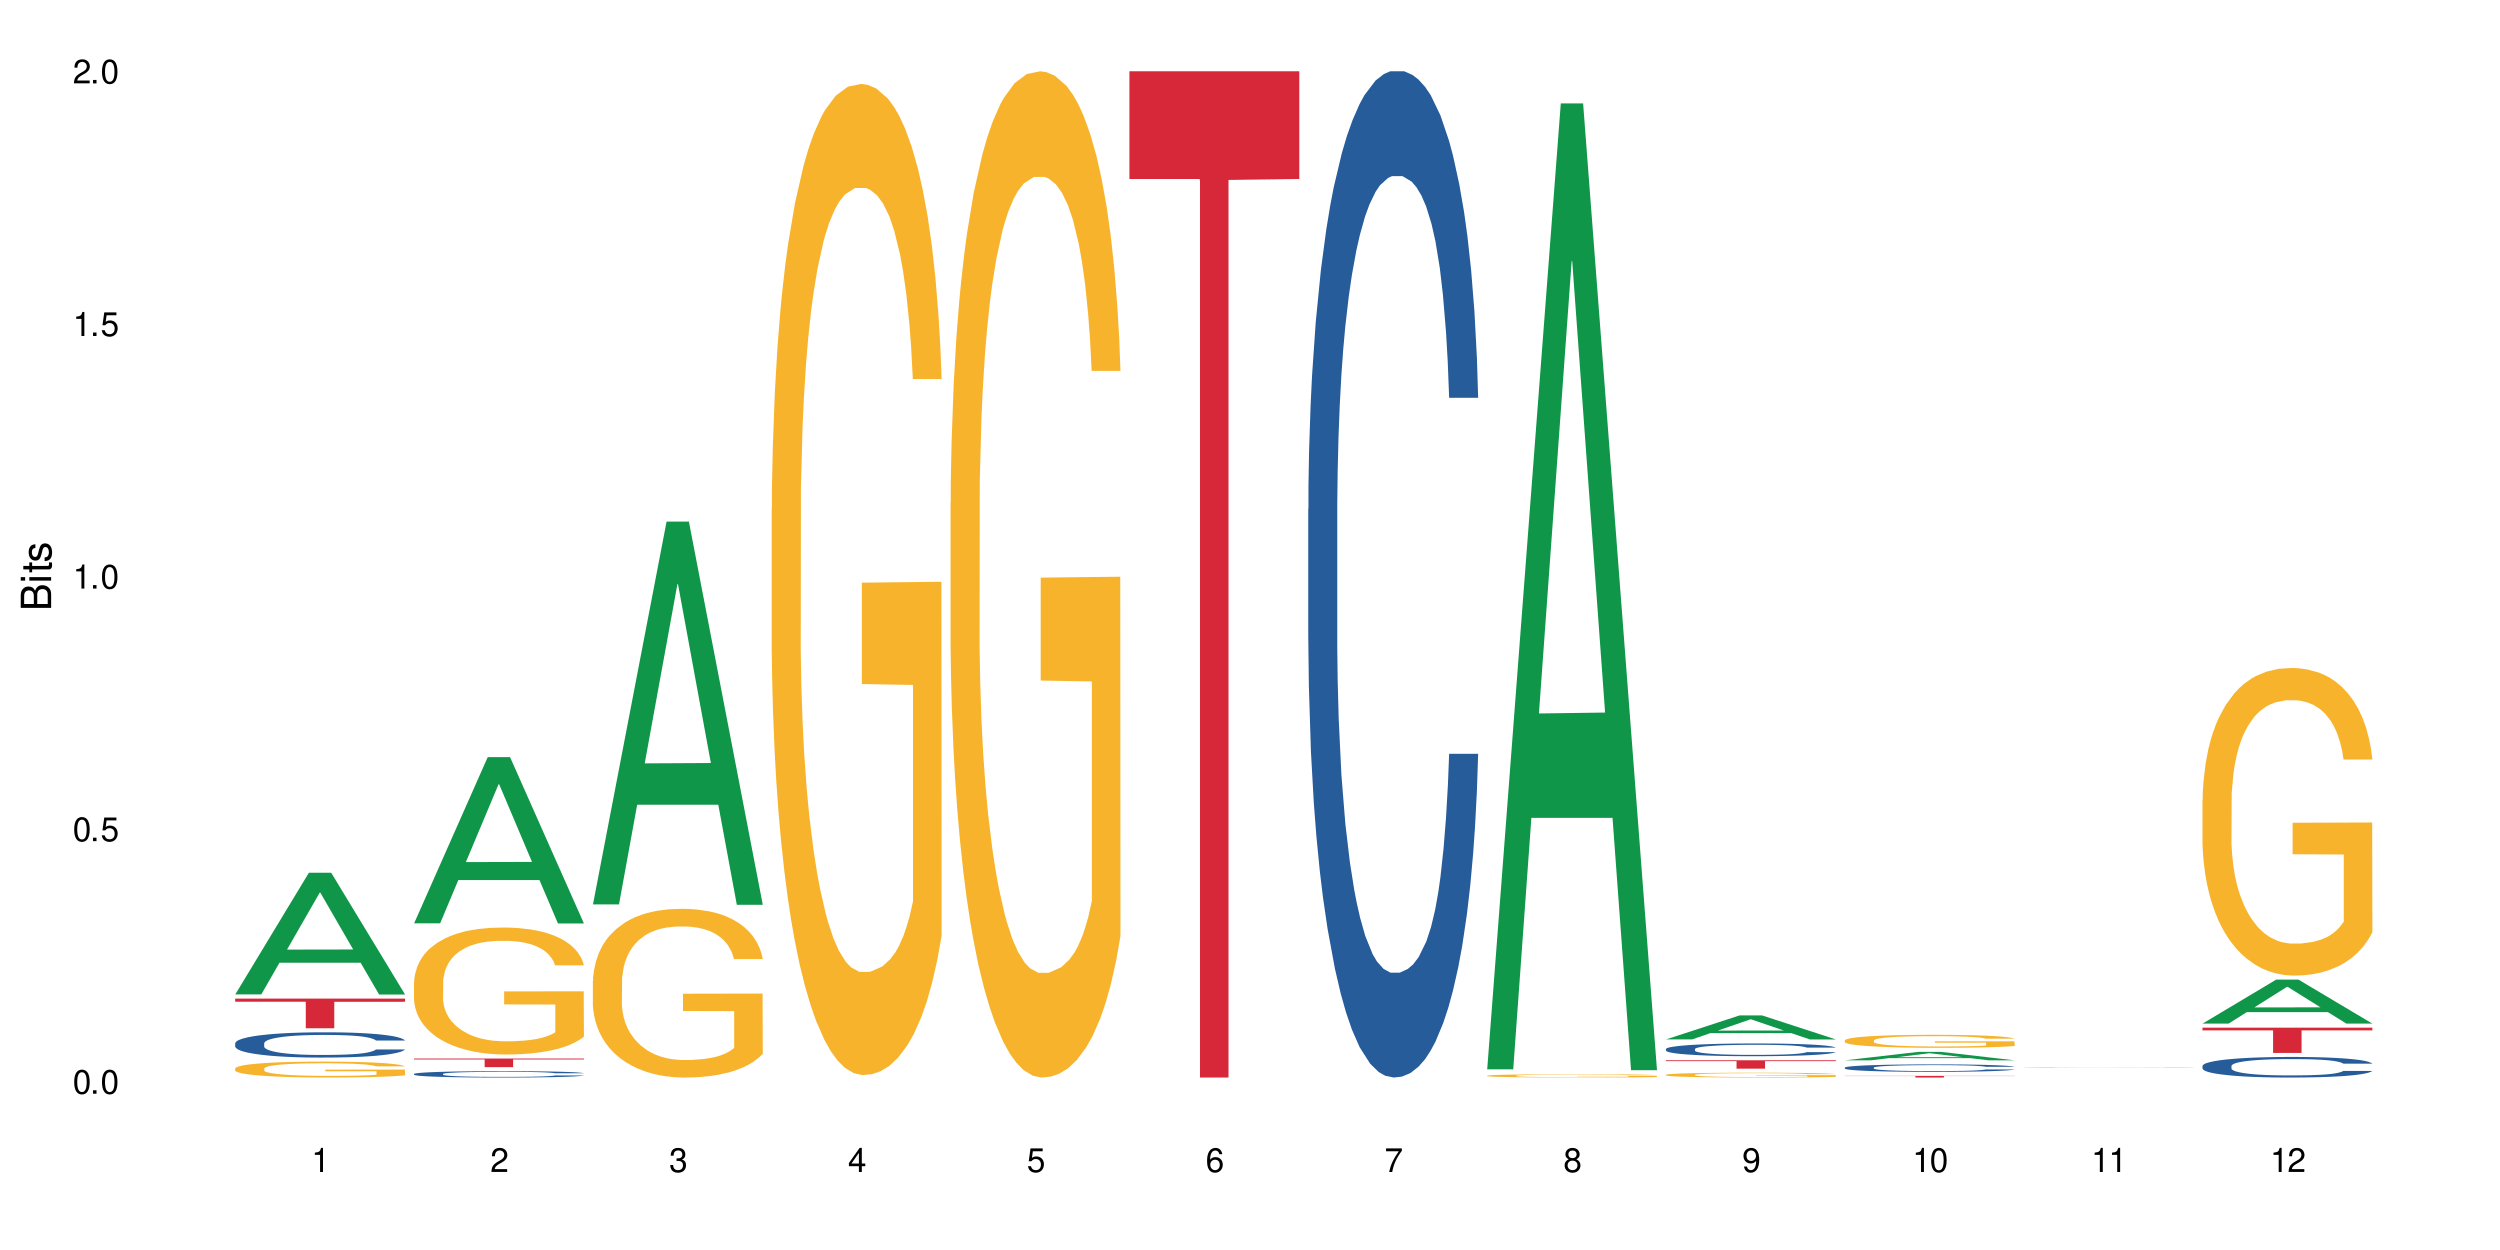
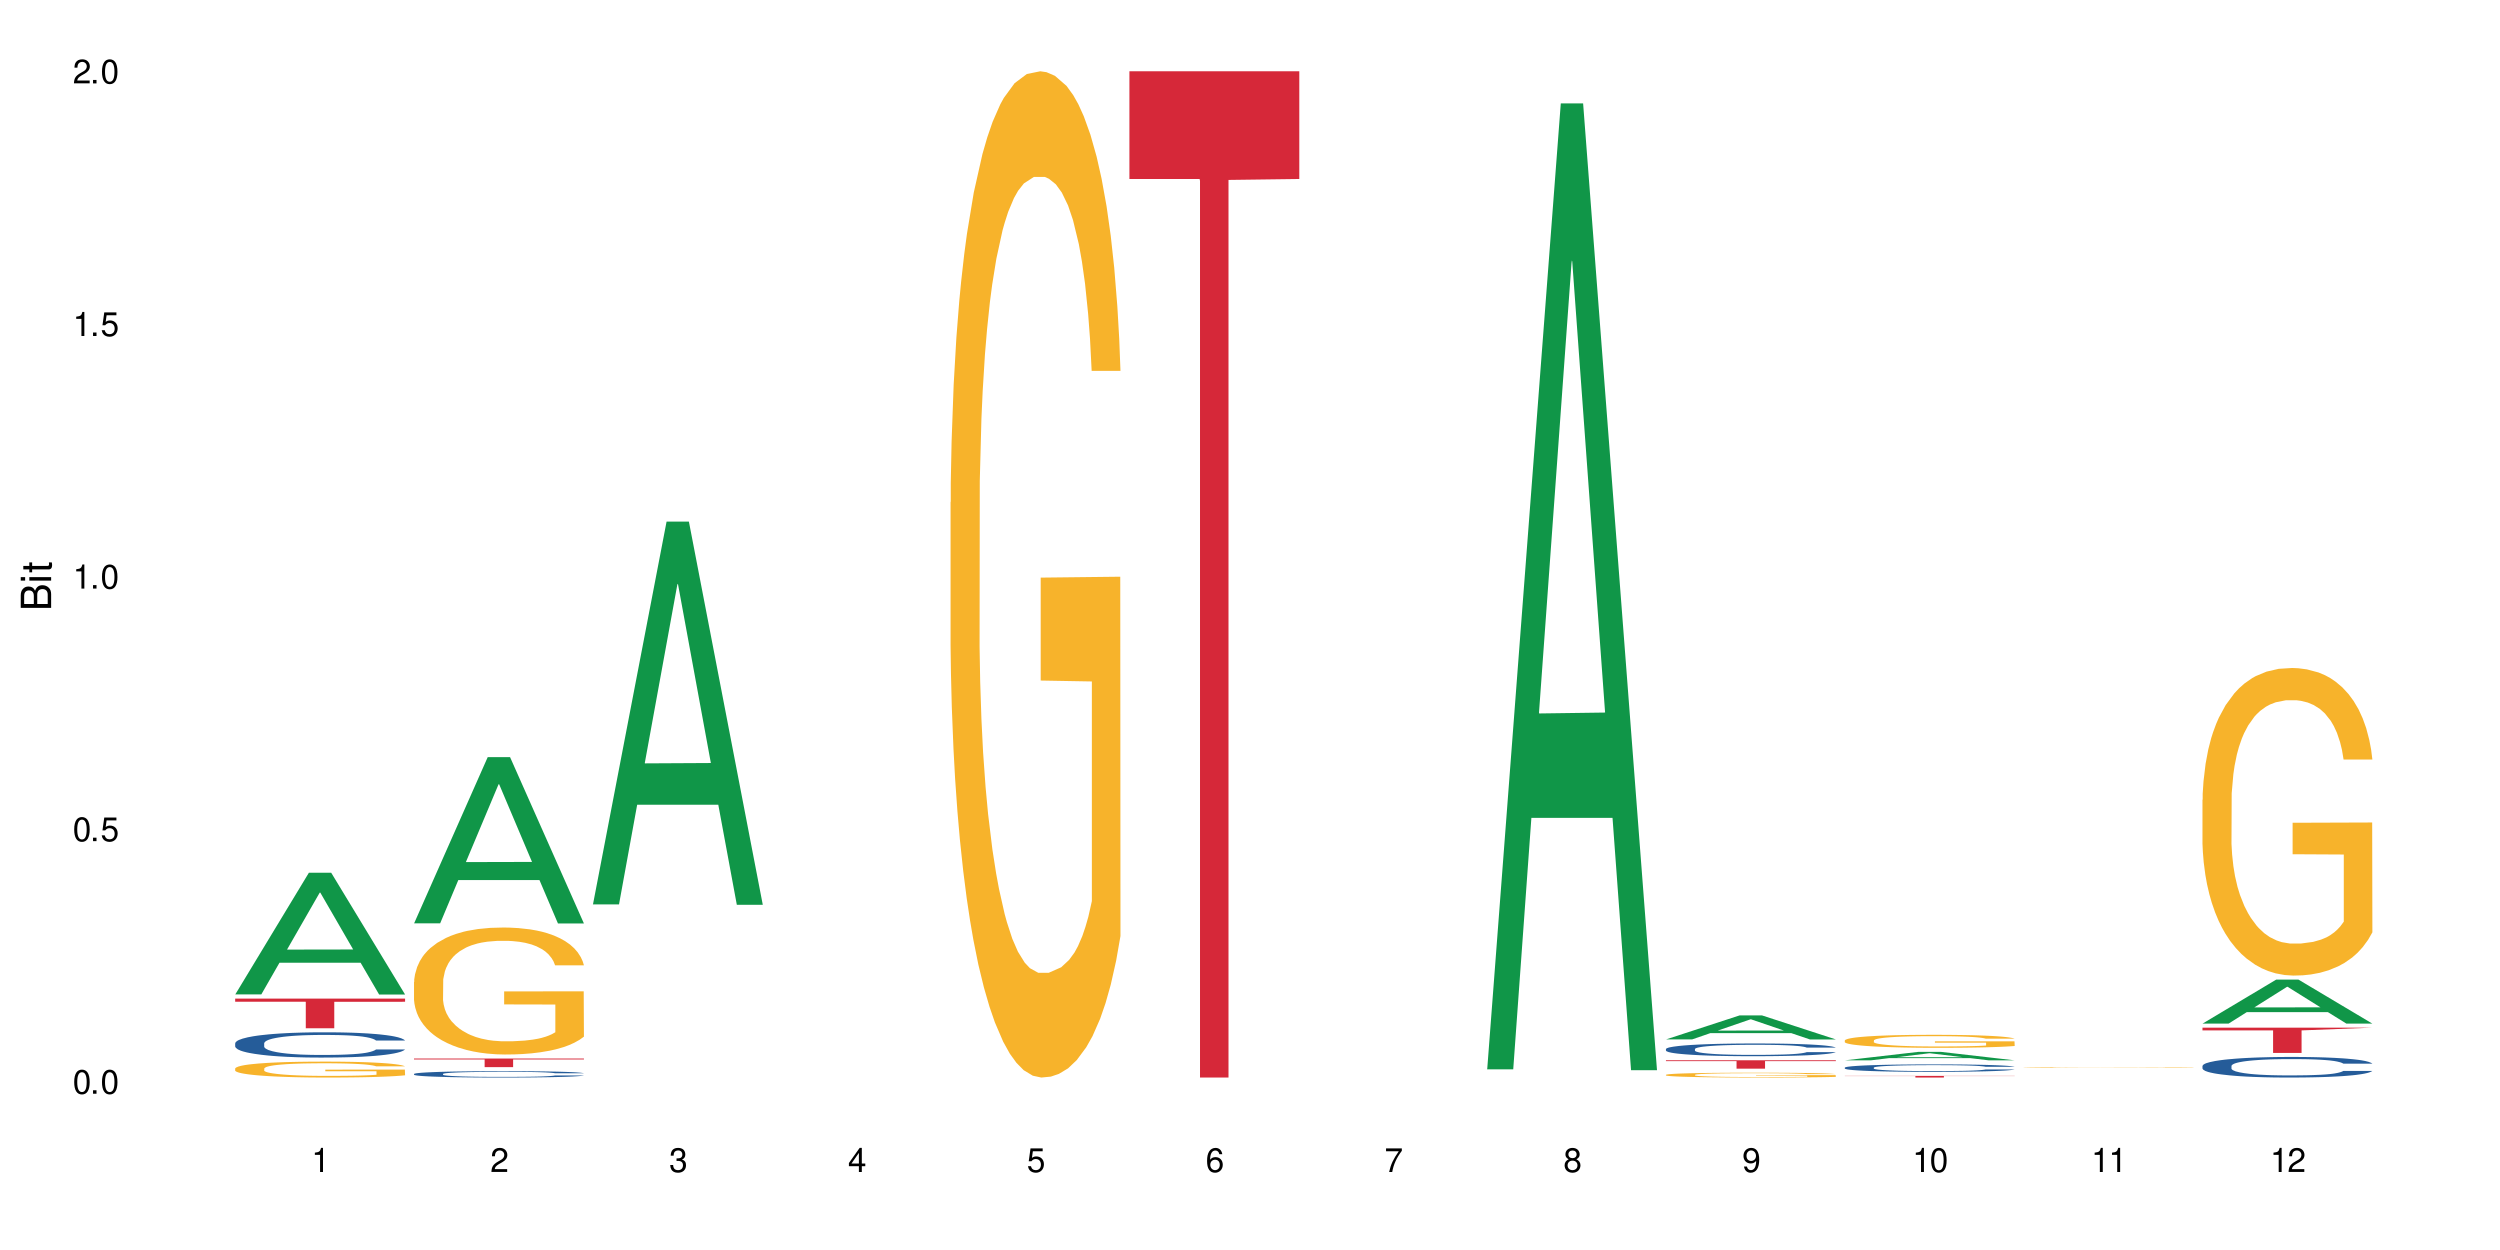
<svg xmlns="http://www.w3.org/2000/svg" xmlns:xlink="http://www.w3.org/1999/xlink" width="720" height="360" viewBox="0 0 720 360">
  <defs>
    <g>
      <g id="glyph-0-0">
</g>
      <g id="glyph-0-1">
        <path d="M 2.641 -6.938 C 2 -6.938 1.422 -6.656 1.078 -6.172 C 0.641 -5.562 0.406 -4.641 0.406 -3.359 C 0.406 -1.016 1.188 0.219 2.641 0.219 C 4.078 0.219 4.859 -1.016 4.859 -3.297 C 4.859 -4.641 4.656 -5.547 4.203 -6.172 C 3.844 -6.656 3.281 -6.938 2.641 -6.938 Z M 2.641 -6.188 C 3.547 -6.188 4 -5.25 4 -3.375 C 4 -1.406 3.562 -0.484 2.625 -0.484 C 1.734 -0.484 1.281 -1.438 1.281 -3.344 C 1.281 -5.25 1.734 -6.188 2.641 -6.188 Z M 2.641 -6.188 " />
      </g>
      <g id="glyph-0-2">
        <path d="M 1.828 -1 L 0.828 -1 L 0.828 0 L 1.828 0 Z M 1.828 -1 " />
      </g>
      <g id="glyph-0-3">
        <path d="M 4.562 -6.797 L 1.062 -6.797 L 0.547 -3.094 L 1.328 -3.094 C 1.719 -3.562 2.047 -3.734 2.578 -3.734 C 3.484 -3.734 4.062 -3.109 4.062 -2.094 C 4.062 -1.125 3.484 -0.531 2.578 -0.531 C 1.828 -0.531 1.375 -0.906 1.188 -1.672 L 0.328 -1.672 C 0.453 -1.109 0.547 -0.844 0.75 -0.594 C 1.125 -0.078 1.828 0.219 2.594 0.219 C 3.969 0.219 4.922 -0.781 4.922 -2.219 C 4.922 -3.562 4.031 -4.484 2.719 -4.484 C 2.25 -4.484 1.859 -4.359 1.469 -4.062 L 1.734 -5.969 L 4.562 -5.969 Z M 4.562 -6.797 " />
      </g>
      <g id="glyph-0-4">
        <path d="M 2.484 -4.938 L 2.484 0 L 3.328 0 L 3.328 -6.938 L 2.766 -6.938 C 2.469 -5.875 2.281 -5.734 0.984 -5.562 L 0.984 -4.938 Z M 2.484 -4.938 " />
      </g>
      <g id="glyph-0-5">
        <path d="M 4.859 -0.828 L 1.281 -0.828 C 1.359 -1.406 1.672 -1.781 2.5 -2.281 L 3.469 -2.828 C 4.406 -3.344 4.906 -4.062 4.906 -4.906 C 4.906 -5.484 4.672 -6.031 4.266 -6.406 C 3.859 -6.766 3.375 -6.938 2.719 -6.938 C 1.859 -6.938 1.219 -6.625 0.844 -6.031 C 0.609 -5.672 0.5 -5.234 0.484 -4.531 L 1.328 -4.531 C 1.359 -5.016 1.406 -5.281 1.531 -5.516 C 1.75 -5.938 2.188 -6.203 2.703 -6.203 C 3.469 -6.203 4.031 -5.641 4.031 -4.891 C 4.031 -4.344 3.719 -3.859 3.125 -3.516 L 2.234 -3 C 0.812 -2.172 0.406 -1.531 0.328 -0.016 L 4.859 -0.016 Z M 4.859 -0.828 " />
      </g>
      <g id="glyph-0-6">
        <path d="M 2.125 -3.188 L 2.578 -3.188 C 3.5 -3.188 3.984 -2.766 3.984 -1.922 C 3.984 -1.062 3.469 -0.531 2.594 -0.531 C 1.656 -0.531 1.203 -1 1.156 -2.016 L 0.312 -2.016 C 0.344 -1.453 0.438 -1.094 0.609 -0.781 C 0.953 -0.109 1.625 0.219 2.547 0.219 C 3.953 0.219 4.859 -0.625 4.859 -1.938 C 4.859 -2.828 4.516 -3.297 3.703 -3.594 C 4.344 -3.844 4.656 -4.328 4.656 -5.031 C 4.656 -6.219 3.875 -6.938 2.578 -6.938 C 1.203 -6.938 0.484 -6.172 0.453 -4.703 L 1.297 -4.703 C 1.312 -5.125 1.344 -5.359 1.453 -5.578 C 1.641 -5.969 2.062 -6.203 2.594 -6.203 C 3.344 -6.203 3.797 -5.75 3.797 -5 C 3.797 -4.516 3.609 -4.219 3.25 -4.047 C 3.016 -3.953 2.703 -3.922 2.125 -3.906 Z M 2.125 -3.188 " />
      </g>
      <g id="glyph-0-7">
        <path d="M 3.141 -1.672 L 3.141 0 L 3.984 0 L 3.984 -1.672 L 4.984 -1.672 L 4.984 -2.438 L 3.984 -2.438 L 3.984 -6.938 L 3.359 -6.938 L 0.266 -2.578 L 0.266 -1.672 Z M 3.141 -2.438 L 1 -2.438 L 3.141 -5.5 Z M 3.141 -2.438 " />
      </g>
      <g id="glyph-0-8">
        <path d="M 4.781 -5.125 C 4.609 -6.266 3.891 -6.938 2.844 -6.938 C 2.094 -6.938 1.422 -6.578 1.031 -5.953 C 0.594 -5.266 0.406 -4.422 0.406 -3.172 C 0.406 -2 0.578 -1.25 0.984 -0.641 C 1.359 -0.078 1.953 0.219 2.703 0.219 C 3.984 0.219 4.922 -0.75 4.922 -2.094 C 4.922 -3.375 4.062 -4.281 2.844 -4.281 C 2.172 -4.281 1.641 -4.031 1.281 -3.516 C 1.281 -5.234 1.828 -6.188 2.797 -6.188 C 3.391 -6.188 3.797 -5.797 3.938 -5.125 Z M 2.734 -3.531 C 3.547 -3.531 4.062 -2.953 4.062 -2.031 C 4.062 -1.156 3.484 -0.531 2.703 -0.531 C 1.922 -0.531 1.328 -1.188 1.328 -2.078 C 1.328 -2.938 1.906 -3.531 2.734 -3.531 Z M 2.734 -3.531 " />
      </g>
      <g id="glyph-0-9">
        <path d="M 4.984 -6.797 L 0.438 -6.797 L 0.438 -5.969 L 4.109 -5.969 C 2.5 -3.656 1.828 -2.234 1.328 0 L 2.219 0 C 2.594 -2.172 3.453 -4.047 4.984 -6.094 Z M 4.984 -6.797 " />
      </g>
      <g id="glyph-0-10">
        <path d="M 3.75 -3.656 C 4.469 -4.094 4.688 -4.438 4.688 -5.078 C 4.688 -6.172 3.844 -6.938 2.641 -6.938 C 1.438 -6.938 0.594 -6.172 0.594 -5.094 C 0.594 -4.438 0.812 -4.094 1.516 -3.656 C 0.734 -3.266 0.359 -2.703 0.359 -1.922 C 0.359 -0.656 1.281 0.219 2.641 0.219 C 3.984 0.219 4.922 -0.656 4.922 -1.922 C 4.922 -2.703 4.531 -3.266 3.75 -3.656 Z M 2.641 -6.188 C 3.359 -6.188 3.812 -5.75 3.812 -5.062 C 3.812 -4.406 3.344 -3.984 2.641 -3.984 C 1.922 -3.984 1.453 -4.406 1.453 -5.078 C 1.453 -5.75 1.922 -6.188 2.641 -6.188 Z M 2.641 -3.266 C 3.484 -3.266 4.062 -2.719 4.062 -1.906 C 4.062 -1.078 3.484 -0.531 2.625 -0.531 C 1.797 -0.531 1.219 -1.094 1.219 -1.906 C 1.219 -2.719 1.781 -3.266 2.641 -3.266 Z M 2.641 -3.266 " />
      </g>
      <g id="glyph-0-11">
        <path d="M 0.516 -1.578 C 0.672 -0.453 1.406 0.219 2.438 0.219 C 3.188 0.219 3.859 -0.141 4.266 -0.766 C 4.688 -1.453 4.891 -2.297 4.891 -3.547 C 4.891 -4.719 4.703 -5.453 4.312 -6.078 C 3.938 -6.641 3.344 -6.938 2.594 -6.938 C 1.297 -6.938 0.359 -5.969 0.359 -4.625 C 0.359 -3.344 1.234 -2.453 2.453 -2.453 C 3.094 -2.453 3.578 -2.672 4.016 -3.203 C 4 -1.484 3.469 -0.531 2.5 -0.531 C 1.906 -0.531 1.484 -0.906 1.359 -1.578 Z M 2.578 -6.203 C 3.375 -6.203 3.969 -5.531 3.969 -4.641 C 3.969 -3.797 3.391 -3.188 2.547 -3.188 C 1.734 -3.188 1.234 -3.766 1.234 -4.688 C 1.234 -5.562 1.797 -6.203 2.578 -6.203 Z M 2.578 -6.203 " />
      </g>
      <g id="glyph-1-0">
</g>
      <g id="glyph-1-1">
        <path d="M 0 -0.953 L 0 -4.891 C 0 -5.719 -0.234 -6.344 -0.734 -6.797 C -1.188 -7.234 -1.812 -7.469 -2.5 -7.469 C -3.547 -7.469 -4.188 -7 -4.625 -5.875 C -4.984 -6.688 -5.625 -7.094 -6.531 -7.094 C -7.172 -7.094 -7.734 -6.859 -8.141 -6.391 C -8.562 -5.922 -8.75 -5.344 -8.75 -4.5 L -8.75 -0.953 Z M -4.984 -2.062 L -7.766 -2.062 L -7.766 -4.219 C -7.766 -4.844 -7.688 -5.203 -7.453 -5.5 C -7.219 -5.812 -6.859 -5.969 -6.375 -5.969 C -5.891 -5.969 -5.531 -5.812 -5.297 -5.5 C -5.062 -5.203 -4.984 -4.844 -4.984 -4.219 Z M -0.984 -2.062 L -4 -2.062 L -4 -4.781 C -4 -5.766 -3.438 -6.359 -2.484 -6.359 C -1.547 -6.359 -0.984 -5.766 -0.984 -4.781 Z M -0.984 -2.062 " />
      </g>
      <g id="glyph-1-2">
        <path d="M -6.281 -1.797 L -6.281 -0.797 L 0 -0.797 L 0 -1.797 Z M -8.75 -1.797 L -8.75 -0.797 L -7.484 -0.797 L -7.484 -1.797 Z M -8.75 -1.797 " />
      </g>
      <g id="glyph-1-3">
        <path d="M -6.281 -3.047 L -6.281 -2.016 L -8.016 -2.016 L -8.016 -1.016 L -6.281 -1.016 L -6.281 -0.172 L -5.469 -0.172 L -5.469 -1.016 L -0.719 -1.016 C -0.078 -1.016 0.281 -1.453 0.281 -2.234 C 0.281 -2.5 0.25 -2.719 0.188 -3.047 L -0.641 -3.047 C -0.609 -2.906 -0.594 -2.766 -0.594 -2.562 C -0.594 -2.141 -0.719 -2.016 -1.156 -2.016 L -5.469 -2.016 L -5.469 -3.047 Z M -6.281 -3.047 " />
      </g>
      <g id="glyph-1-4">
-         <path d="M -4.531 -5.25 C -5.766 -5.25 -6.469 -4.422 -6.469 -2.969 C -6.469 -1.516 -5.719 -0.562 -4.547 -0.562 C -3.562 -0.562 -3.094 -1.062 -2.734 -2.562 L -2.516 -3.484 C -2.344 -4.188 -2.094 -4.469 -1.641 -4.469 C -1.047 -4.469 -0.641 -3.875 -0.641 -3 C -0.641 -2.453 -0.797 -2 -1.062 -1.75 C -1.25 -1.594 -1.422 -1.531 -1.875 -1.469 L -1.875 -0.406 C -0.422 -0.453 0.281 -1.266 0.281 -2.922 C 0.281 -4.5 -0.5 -5.516 -1.719 -5.516 C -2.656 -5.516 -3.172 -4.984 -3.469 -3.734 L -3.703 -2.766 C -3.891 -1.953 -4.156 -1.609 -4.594 -1.609 C -5.188 -1.609 -5.547 -2.125 -5.547 -2.938 C -5.547 -3.75 -5.203 -4.172 -4.531 -4.203 Z M -4.531 -5.25 " />
-       </g>
+         </g>
    </g>
  </defs>
  <rect x="-72" y="-36" width="864" height="432" fill="rgb(100%, 100%, 100%)" fill-opacity="1" />
  <path fill-rule="nonzero" fill="rgb(6.275%, 58.824%, 28.235%)" fill-opacity="1" d="M 67.73 286.395 L 67.785 286.359 L 88.957 251.352 L 95.387 251.352 L 116.664 286.426 L 109.188 286.426 L 103.855 277.27 L 80.488 277.27 L 75.258 286.395 L 67.73 286.395 L 82.734 273.484 L 101.711 273.449 L 92.25 257.082 L 92.145 257.047 L 92.039 257.148 L 82.684 273.449 L 82.734 273.484 Z M 67.73 286.395 " />
  <path fill-rule="nonzero" fill="rgb(14.51%, 36.078%, 60%)" fill-opacity="1" d="M 67.73 300.473 L 67.789 300.465 L 67.789 300.305 L 67.969 300.055 L 68.387 299.734 L 68.805 299.516 L 69.879 299.121 L 71.371 298.742 L 72.922 298.449 L 74.055 298.277 L 75.07 298.145 L 77.398 297.898 L 78.891 297.773 L 80.5 297.66 L 82.469 297.547 L 83.902 297.48 L 87.125 297.375 L 89.512 297.328 L 91.363 297.305 L 95.359 297.305 L 97.746 297.332 L 99.477 297.367 L 101.387 297.418 L 102.996 297.48 L 105.801 297.625 L 108.309 297.812 L 109.441 297.918 L 111.234 298.125 L 112.605 298.324 L 113.559 298.496 L 114.633 298.742 L 115.59 299.043 L 116.305 299.383 L 116.664 299.668 L 108.309 299.668 L 107.891 299.402 L 107.414 299.195 L 106.52 298.922 L 105.625 298.73 L 104.371 298.535 L 103.238 298.41 L 101.684 298.285 L 100.312 298.203 L 98.879 298.145 L 97.508 298.105 L 94.883 298.066 L 91.84 298.066 L 90.707 298.078 L 88.379 298.133 L 87.125 298.176 L 85.336 298.27 L 84.082 298.355 L 82.59 298.492 L 81.574 298.602 L 80.32 298.777 L 79.426 298.93 L 78.414 299.148 L 77.816 299.316 L 77.277 299.5 L 76.801 299.719 L 76.441 299.953 L 76.203 300.199 L 76.086 300.438 L 76.086 301.469 L 76.203 301.707 L 76.504 301.988 L 77.277 302.395 L 78.414 302.746 L 79.727 303.027 L 80.977 303.227 L 81.695 303.316 L 82.648 303.426 L 84.141 303.559 L 86.289 303.691 L 87.543 303.742 L 89.453 303.797 L 91.422 303.824 L 94.047 303.824 L 96.375 303.797 L 97.926 303.766 L 99.535 303.711 L 101.746 303.598 L 103.117 303.492 L 104.312 303.363 L 105.207 303.238 L 105.801 303.133 L 106.699 302.926 L 107.414 302.699 L 107.949 302.469 L 108.309 302.242 L 116.664 302.242 L 116.305 302.508 L 115.77 302.766 L 115.23 302.961 L 114.395 303.191 L 113.441 303.398 L 112.066 303.629 L 110.934 303.785 L 109.441 303.949 L 108.07 304.078 L 106.578 304.188 L 104.371 304.324 L 102.938 304.391 L 101.387 304.449 L 99.535 304.5 L 97.211 304.547 L 94.703 304.574 L 92.375 304.582 L 89.871 304.57 L 88.02 304.543 L 85.574 304.48 L 82.531 304.363 L 80.32 304.234 L 78.59 304.109 L 77.102 303.977 L 75.43 303.797 L 73.281 303.504 L 71.969 303.277 L 71.074 303.094 L 70.059 302.832 L 69.344 302.602 L 68.508 302.227 L 67.91 301.754 L 67.73 301.391 Z M 67.73 300.473 " />
  <path fill-rule="nonzero" fill="rgb(96.863%, 70.196%, 16.863%)" fill-opacity="1" d="M 67.73 307.711 L 67.789 307.707 L 67.789 307.621 L 68.031 307.434 L 68.625 307.176 L 69.402 306.961 L 70.238 306.793 L 70.773 306.703 L 71.668 306.578 L 72.445 306.488 L 74.414 306.297 L 76.922 306.121 L 78.293 306.047 L 79.844 305.977 L 82.051 305.895 L 83.066 305.867 L 86.172 305.801 L 89.691 305.758 L 93.57 305.746 L 95.359 305.75 L 97.805 305.766 L 101.148 305.812 L 103.059 305.855 L 104.551 305.895 L 106.102 305.949 L 108.012 306.035 L 109.801 306.137 L 111.234 306.234 L 112.664 306.363 L 113.859 306.496 L 114.871 306.641 L 115.77 306.816 L 116.305 306.965 L 116.664 307.109 L 108.367 307.109 L 107.891 306.965 L 107.355 306.852 L 106.461 306.715 L 105.562 306.613 L 104.668 306.531 L 102.996 306.426 L 101.566 306.355 L 99.777 306.297 L 98.047 306.262 L 96.074 306.234 L 94.883 306.227 L 91.719 306.227 L 88.855 306.258 L 87.184 306.289 L 85.992 306.324 L 84.32 306.387 L 83.305 306.438 L 82.707 306.469 L 80.918 306.602 L 79.727 306.719 L 79.07 306.797 L 78.234 306.922 L 77.637 307.035 L 76.98 307.203 L 76.621 307.328 L 76.145 307.613 L 76.086 308.367 L 76.266 308.527 L 76.621 308.699 L 77.102 308.848 L 77.816 309.008 L 78.531 309.129 L 79.785 309.293 L 80.859 309.402 L 81.695 309.473 L 83.305 309.586 L 83.961 309.625 L 85.512 309.699 L 87.125 309.758 L 89.094 309.809 L 90.586 309.832 L 92.973 309.855 L 96.016 309.855 L 99.598 309.828 L 101.863 309.797 L 103.414 309.762 L 104.43 309.734 L 105.684 309.688 L 106.578 309.645 L 107.414 309.598 L 108.43 309.527 L 108.43 308.527 L 93.688 308.523 L 93.688 308.055 L 116.602 308.051 L 116.664 309.688 L 115.41 309.801 L 113.859 309.91 L 112.367 309.992 L 110.816 310.062 L 108.605 310.145 L 106.816 310.195 L 104.07 310.254 L 101.566 310.289 L 98.941 310.316 L 96.613 310.328 L 93.867 310.332 L 91.422 310.324 L 88.797 310.301 L 86.707 310.266 L 84.797 310.223 L 82.887 310.168 L 80.5 310.082 L 78.949 310.012 L 77.34 309.922 L 75.727 309.816 L 74.297 309.703 L 73.34 309.617 L 72.387 309.516 L 71.371 309.391 L 70.418 309.246 L 69.699 309.117 L 69.043 308.973 L 68.566 308.832 L 68.09 308.645 L 67.852 308.492 L 67.73 308.363 Z M 67.73 307.711 " />
  <path fill-rule="nonzero" fill="rgb(83.922%, 15.686%, 22.353%)" fill-opacity="1" d="M 67.73 287.59 L 116.664 287.59 L 116.664 288.508 L 96.27 288.516 L 96.27 296.145 L 88.066 296.145 L 88.066 288.523 L 87.945 288.508 L 67.73 288.508 Z M 67.73 287.59 " />
  <path fill-rule="nonzero" fill="rgb(6.275%, 58.824%, 28.235%)" fill-opacity="1" d="M 119.238 265.918 L 119.289 265.871 L 140.465 218.047 L 146.895 218.047 L 168.172 265.965 L 160.695 265.965 L 155.363 253.453 L 131.996 253.453 L 126.766 265.918 L 119.238 265.918 L 134.242 248.281 L 153.219 248.234 L 143.758 225.875 L 143.652 225.828 L 143.547 225.965 L 134.191 248.234 L 134.242 248.281 Z M 119.238 265.918 " />
  <path fill-rule="nonzero" fill="rgb(14.51%, 36.078%, 60%)" fill-opacity="1" d="M 119.238 309.297 L 119.297 309.293 L 119.297 309.254 L 119.477 309.191 L 119.895 309.109 L 120.312 309.055 L 121.387 308.953 L 122.879 308.859 L 124.43 308.785 L 125.562 308.742 L 126.578 308.707 L 128.906 308.645 L 130.398 308.613 L 132.008 308.586 L 133.977 308.559 L 135.41 308.539 L 138.633 308.516 L 141.02 308.504 L 142.871 308.496 L 146.867 308.496 L 149.254 308.504 L 150.984 308.512 L 152.895 308.527 L 154.504 308.539 L 157.309 308.578 L 159.816 308.625 L 160.949 308.652 L 162.742 308.703 L 164.113 308.754 L 165.066 308.797 L 166.141 308.859 L 167.098 308.934 L 167.812 309.02 L 168.172 309.094 L 159.816 309.094 L 159.398 309.027 L 158.922 308.973 L 158.027 308.906 L 157.133 308.855 L 155.879 308.809 L 154.746 308.777 L 153.191 308.742 L 151.82 308.723 L 150.387 308.707 L 149.016 308.699 L 146.391 308.688 L 143.348 308.688 L 142.211 308.691 L 139.887 308.703 L 138.633 308.719 L 136.844 308.742 L 135.59 308.762 L 134.098 308.797 L 133.082 308.824 L 131.828 308.867 L 130.934 308.906 L 129.922 308.961 L 129.324 309.004 L 128.785 309.051 L 128.309 309.105 L 127.949 309.164 L 127.711 309.227 L 127.594 309.289 L 127.594 309.547 L 127.711 309.609 L 128.012 309.68 L 128.785 309.781 L 129.922 309.871 L 131.234 309.941 L 132.484 309.988 L 133.203 310.016 L 134.156 310.039 L 135.648 310.074 L 137.797 310.109 L 139.051 310.121 L 140.961 310.133 L 142.93 310.141 L 145.555 310.141 L 147.883 310.133 L 149.434 310.125 L 151.043 310.113 L 153.254 310.086 L 154.625 310.059 L 155.816 310.027 L 156.715 309.992 L 157.309 309.965 L 158.207 309.914 L 158.922 309.859 L 159.457 309.801 L 159.816 309.742 L 168.172 309.742 L 167.812 309.809 L 167.277 309.875 L 166.738 309.922 L 165.902 309.98 L 164.949 310.035 L 163.574 310.094 L 162.441 310.133 L 160.949 310.172 L 159.578 310.203 L 158.086 310.234 L 155.879 310.266 L 154.445 310.285 L 152.895 310.301 L 151.043 310.312 L 148.719 310.324 L 146.211 310.332 L 143.883 310.332 L 141.379 310.328 L 139.527 310.324 L 137.082 310.309 L 134.039 310.277 L 131.828 310.246 L 130.098 310.215 L 128.605 310.18 L 126.938 310.133 L 124.789 310.062 L 123.477 310.004 L 122.582 309.957 L 121.566 309.891 L 120.852 309.832 L 120.016 309.738 L 119.418 309.621 L 119.238 309.527 Z M 119.238 309.297 " />
  <path fill-rule="nonzero" fill="rgb(96.863%, 70.196%, 16.863%)" fill-opacity="1" d="M 119.238 282.789 L 119.297 282.758 L 119.297 282.09 L 119.535 280.586 L 120.133 278.516 L 120.91 276.812 L 121.746 275.477 L 122.281 274.773 L 123.176 273.773 L 123.953 273.039 L 125.922 271.535 L 128.43 270.133 L 129.801 269.531 L 131.352 268.965 L 133.559 268.328 L 134.574 268.094 L 137.676 267.562 L 141.199 267.227 L 145.078 267.125 L 146.867 267.16 L 149.312 267.293 L 152.656 267.66 L 154.566 267.996 L 156.059 268.328 L 157.609 268.762 L 159.52 269.43 L 161.309 270.234 L 162.742 271.035 L 164.172 272.035 L 165.367 273.105 L 166.379 274.273 L 167.277 275.676 L 167.812 276.848 L 168.172 278.016 L 159.875 278.016 L 159.398 276.848 L 158.863 275.945 L 157.965 274.844 L 157.07 274.039 L 156.176 273.406 L 154.504 272.539 L 153.074 272.004 L 151.281 271.535 L 149.551 271.234 L 147.582 271.035 L 146.391 270.969 L 143.227 270.969 L 140.363 271.203 L 138.691 271.469 L 137.5 271.734 L 135.828 272.238 L 134.812 272.637 L 134.215 272.906 L 132.426 273.941 L 131.234 274.875 L 130.578 275.512 L 129.742 276.512 L 129.145 277.414 L 128.488 278.75 L 128.129 279.75 L 127.652 282.023 L 127.594 288.035 L 127.773 289.305 L 128.129 290.672 L 128.605 291.875 L 129.324 293.145 L 130.039 294.113 L 131.293 295.414 L 132.367 296.285 L 133.203 296.852 L 134.812 297.754 L 135.469 298.055 L 137.02 298.656 L 138.633 299.121 L 140.602 299.523 L 142.094 299.723 L 144.48 299.891 L 147.523 299.891 L 151.105 299.691 L 153.371 299.422 L 154.922 299.156 L 155.938 298.922 L 157.191 298.555 L 158.086 298.223 L 158.922 297.855 L 159.938 297.285 L 159.938 289.305 L 145.195 289.27 L 145.195 285.531 L 168.109 285.496 L 168.172 298.555 L 166.918 299.457 L 165.367 300.324 L 163.875 300.992 L 162.324 301.562 L 160.113 302.195 L 158.324 302.598 L 155.578 303.062 L 153.074 303.363 L 150.449 303.566 L 148.121 303.664 L 145.375 303.699 L 142.93 303.633 L 140.305 303.43 L 138.215 303.164 L 136.305 302.828 L 134.395 302.395 L 132.008 301.695 L 130.457 301.125 L 128.848 300.426 L 127.234 299.59 L 125.801 298.688 L 124.848 297.988 L 123.895 297.188 L 122.879 296.184 L 121.926 295.047 L 121.207 294.012 L 120.551 292.844 L 120.074 291.742 L 119.598 290.238 L 119.359 289.035 L 119.238 288 Z M 119.238 282.789 " />
  <path fill-rule="nonzero" fill="rgb(83.922%, 15.686%, 22.353%)" fill-opacity="1" d="M 119.238 304.863 L 168.172 304.863 L 168.172 305.125 L 147.777 305.129 L 147.777 307.332 L 139.574 307.332 L 139.574 305.133 L 139.453 305.125 L 119.238 305.125 Z M 119.238 304.863 " />
  <path fill-rule="nonzero" fill="rgb(6.275%, 58.824%, 28.235%)" fill-opacity="1" d="M 170.746 260.469 L 170.797 260.367 L 191.973 150.223 L 198.402 150.223 L 219.68 260.574 L 212.203 260.574 L 206.871 231.77 L 183.504 231.77 L 178.273 260.469 L 170.746 260.469 L 185.75 219.852 L 204.727 219.75 L 195.266 168.254 L 195.16 168.148 L 195.055 168.461 L 185.699 219.75 L 185.75 219.852 Z M 170.746 260.469 " />
-   <path fill-rule="nonzero" fill="rgb(96.863%, 70.196%, 16.863%)" fill-opacity="1" d="M 170.746 282.551 L 170.805 282.508 L 170.805 281.621 L 171.043 279.621 L 171.641 276.871 L 172.418 274.605 L 173.254 272.832 L 173.789 271.898 L 174.684 270.57 L 175.461 269.594 L 177.43 267.594 L 179.938 265.73 L 181.309 264.934 L 182.859 264.18 L 185.066 263.336 L 186.082 263.023 L 189.184 262.312 L 192.707 261.871 L 196.586 261.738 L 198.375 261.781 L 200.82 261.961 L 204.164 262.449 L 206.074 262.891 L 207.566 263.336 L 209.117 263.91 L 211.027 264.801 L 212.816 265.863 L 214.25 266.93 L 215.68 268.262 L 216.875 269.68 L 217.887 271.234 L 218.785 273.098 L 219.32 274.652 L 219.68 276.203 L 211.383 276.203 L 210.906 274.652 L 210.371 273.453 L 209.473 271.988 L 208.578 270.926 L 207.684 270.082 L 206.012 268.926 L 204.582 268.215 L 202.789 267.594 L 201.059 267.195 L 199.09 266.93 L 197.898 266.84 L 194.734 266.84 L 191.871 267.152 L 190.199 267.508 L 189.008 267.863 L 187.336 268.527 L 186.32 269.059 L 185.723 269.414 L 183.934 270.789 L 182.742 272.035 L 182.086 272.875 L 181.25 274.207 L 180.652 275.406 L 179.996 277.18 L 179.637 278.512 L 179.16 281.531 L 179.102 289.52 L 179.281 291.207 L 179.637 293.023 L 180.113 294.621 L 180.832 296.309 L 181.547 297.594 L 182.801 299.328 L 183.875 300.48 L 184.711 301.234 L 186.32 302.434 L 186.977 302.832 L 188.527 303.633 L 190.141 304.254 L 192.109 304.785 L 193.602 305.051 L 195.988 305.273 L 199.031 305.273 L 202.613 305.008 L 204.879 304.652 L 206.43 304.297 L 207.445 303.984 L 208.699 303.5 L 209.594 303.055 L 210.43 302.566 L 211.445 301.812 L 211.445 291.207 L 196.703 291.16 L 196.703 286.191 L 219.617 286.145 L 219.68 303.5 L 218.426 304.695 L 216.875 305.852 L 215.383 306.738 L 213.832 307.492 L 211.621 308.336 L 209.832 308.867 L 207.086 309.488 L 204.582 309.887 L 201.957 310.156 L 199.629 310.289 L 196.883 310.332 L 194.438 310.242 L 191.812 309.977 L 189.723 309.621 L 187.812 309.18 L 185.902 308.602 L 183.516 307.668 L 181.965 306.914 L 180.355 305.984 L 178.742 304.875 L 177.309 303.676 L 176.355 302.742 L 175.402 301.68 L 174.387 300.348 L 173.43 298.84 L 172.715 297.461 L 172.059 295.91 L 171.582 294.445 L 171.105 292.449 L 170.867 290.852 L 170.746 289.473 Z M 170.746 282.551 " />
-   <path fill-rule="nonzero" fill="rgb(96.863%, 70.196%, 16.863%)" fill-opacity="1" d="M 222.254 146.43 L 222.312 146.172 L 222.312 140.957 L 222.551 129.227 L 223.148 113.062 L 223.926 99.77 L 224.762 89.34 L 225.297 83.867 L 226.191 76.047 L 226.969 70.312 L 228.938 58.582 L 231.445 47.633 L 232.816 42.941 L 234.367 38.508 L 236.574 33.555 L 237.59 31.73 L 240.691 27.559 L 244.215 24.953 L 248.094 24.172 L 249.883 24.43 L 252.328 25.473 L 255.672 28.344 L 257.582 30.949 L 259.07 33.555 L 260.625 36.945 L 262.535 42.156 L 264.324 48.414 L 265.754 54.672 L 267.188 62.492 L 268.383 70.832 L 269.395 79.957 L 270.289 90.906 L 270.828 100.031 L 271.188 109.152 L 262.891 109.152 L 262.414 100.031 L 261.875 92.992 L 260.98 84.391 L 260.086 78.133 L 259.191 73.18 L 257.52 66.402 L 256.09 62.23 L 254.297 58.582 L 252.566 56.234 L 250.598 54.672 L 249.406 54.148 L 246.242 54.148 L 243.379 55.973 L 241.707 58.059 L 240.516 60.145 L 238.844 64.055 L 237.828 67.184 L 237.23 69.27 L 235.441 77.352 L 234.25 84.648 L 233.59 89.602 L 232.758 97.422 L 232.16 104.461 L 231.504 114.891 L 231.145 122.711 L 230.668 140.438 L 230.609 187.359 L 230.785 197.266 L 231.145 207.953 L 231.621 217.336 L 232.34 227.242 L 233.055 234.805 L 234.309 244.969 L 235.383 251.746 L 236.219 256.18 L 237.828 263.219 L 238.484 265.562 L 240.035 270.258 L 241.648 273.906 L 243.617 277.035 L 245.109 278.598 L 247.496 279.902 L 250.539 279.902 L 254.121 278.336 L 256.387 276.25 L 257.938 274.168 L 258.953 272.34 L 260.207 269.473 L 261.102 266.867 L 261.938 264 L 262.949 259.566 L 262.949 197.266 L 248.211 197.004 L 248.211 167.809 L 271.125 167.547 L 271.188 269.473 L 269.934 276.512 L 268.383 283.289 L 266.891 288.504 L 265.34 292.938 L 263.129 297.887 L 261.34 301.016 L 258.594 304.668 L 256.09 307.012 L 253.465 308.578 L 251.137 309.359 L 248.391 309.621 L 245.945 309.098 L 243.32 307.535 L 241.23 305.449 L 239.32 302.84 L 237.41 299.453 L 235.023 293.977 L 233.473 289.547 L 231.859 284.074 L 230.25 277.555 L 228.816 270.516 L 227.863 265.043 L 226.91 258.785 L 225.895 250.965 L 224.938 242.102 L 224.223 234.02 L 223.566 224.898 L 223.09 216.293 L 222.613 204.562 L 222.375 195.18 L 222.254 187.098 Z M 222.254 146.43 " />
  <path fill-rule="nonzero" fill="rgb(96.863%, 70.196%, 16.863%)" fill-opacity="1" d="M 273.762 144.652 L 273.82 144.387 L 273.82 139.094 L 274.059 127.184 L 274.656 110.777 L 275.434 97.277 L 276.27 86.691 L 276.805 81.133 L 277.699 73.195 L 278.477 67.371 L 280.445 55.461 L 282.949 44.348 L 284.324 39.582 L 285.875 35.082 L 288.082 30.055 L 289.098 28.203 L 292.199 23.965 L 295.723 21.32 L 299.602 20.527 L 301.391 20.789 L 303.836 21.848 L 307.18 24.762 L 309.09 27.406 L 310.578 30.055 L 312.133 33.496 L 314.039 38.789 L 315.832 45.141 L 317.262 51.492 L 318.695 59.43 L 319.891 67.902 L 320.902 77.164 L 321.797 88.281 L 322.336 97.543 L 322.695 106.805 L 314.398 106.805 L 313.922 97.543 L 313.383 90.398 L 312.488 81.664 L 311.594 75.312 L 310.699 70.281 L 309.027 63.402 L 307.598 59.168 L 305.805 55.461 L 304.074 53.078 L 302.105 51.492 L 300.914 50.961 L 297.75 50.961 L 294.887 52.816 L 293.215 54.934 L 292.02 57.051 L 290.352 61.02 L 289.336 64.195 L 288.738 66.312 L 286.949 74.516 L 285.754 81.93 L 285.098 86.957 L 284.266 94.898 L 283.668 102.043 L 283.012 112.629 L 282.652 120.57 L 282.176 138.566 L 282.117 186.207 L 282.293 196.262 L 282.652 207.113 L 283.129 216.641 L 283.848 226.699 L 284.562 234.375 L 285.816 244.695 L 286.891 251.578 L 287.727 256.078 L 289.336 263.223 L 289.992 265.605 L 291.543 270.367 L 293.156 274.074 L 295.125 277.25 L 296.617 278.836 L 299.004 280.16 L 302.047 280.16 L 305.625 278.574 L 307.895 276.457 L 309.445 274.34 L 310.461 272.484 L 311.715 269.574 L 312.609 266.926 L 313.445 264.016 L 314.457 259.516 L 314.457 196.262 L 299.719 195.996 L 299.719 166.355 L 322.633 166.09 L 322.695 269.574 L 321.441 276.719 L 319.891 283.602 L 318.398 288.895 L 316.844 293.395 L 314.637 298.422 L 312.848 301.598 L 310.102 305.305 L 307.598 307.688 L 304.969 309.273 L 302.645 310.066 L 299.898 310.332 L 297.453 309.805 L 294.824 308.215 L 292.738 306.098 L 290.828 303.453 L 288.918 300.012 L 286.531 294.453 L 284.98 289.953 L 283.367 284.395 L 281.758 277.777 L 280.324 270.633 L 279.371 265.074 L 278.414 258.723 L 277.402 250.781 L 276.445 241.785 L 275.73 233.578 L 275.074 224.316 L 274.598 215.582 L 274.121 203.672 L 273.879 194.145 L 273.762 185.941 Z M 273.762 144.652 " />
  <path fill-rule="nonzero" fill="rgb(83.922%, 15.686%, 22.353%)" fill-opacity="1" d="M 325.27 20.527 L 374.199 20.527 L 374.199 51.547 L 353.809 51.82 L 353.809 310.332 L 345.602 310.332 L 345.602 52.094 L 345.484 51.547 L 325.27 51.547 Z M 325.27 20.527 " />
-   <path fill-rule="nonzero" fill="rgb(14.51%, 36.078%, 60%)" fill-opacity="1" d="M 376.777 146.621 L 376.836 146.355 L 376.836 140 L 377.016 129.934 L 377.434 117.215 L 377.852 108.477 L 378.926 92.844 L 380.418 77.746 L 381.969 66.09 L 383.102 59.203 L 384.117 53.902 L 386.445 44.102 L 387.934 39.07 L 389.547 34.566 L 391.516 30.062 L 392.949 27.414 L 396.172 23.176 L 398.559 21.32 L 400.406 20.527 L 404.406 20.527 L 406.793 21.586 L 408.523 22.91 L 410.434 25.031 L 412.043 27.414 L 414.848 33.242 L 417.355 40.66 L 418.488 44.898 L 420.277 53.109 L 421.652 61.055 L 422.605 67.945 L 423.68 77.746 L 424.633 89.668 L 425.352 103.176 L 425.707 114.566 L 417.355 114.566 L 416.938 103.973 L 416.461 95.758 L 415.562 84.898 L 414.668 77.215 L 413.414 69.535 L 412.281 64.5 L 410.73 59.469 L 409.359 56.289 L 407.926 53.902 L 406.555 52.316 L 403.93 50.727 L 400.883 50.727 L 399.75 51.254 L 397.422 53.375 L 396.172 55.23 L 394.379 58.938 L 393.129 62.383 L 391.637 67.68 L 390.621 72.184 L 389.367 79.07 L 388.473 85.164 L 387.457 93.906 L 386.859 100.527 L 386.324 107.945 L 385.848 116.688 L 385.488 125.957 L 385.25 135.762 L 385.129 145.297 L 385.129 186.355 L 385.25 195.895 L 385.547 207.02 L 386.324 223.18 L 387.457 237.219 L 388.77 248.344 L 390.023 256.293 L 390.738 260 L 391.695 264.238 L 393.188 269.535 L 395.336 274.836 L 396.59 276.953 L 398.496 279.074 L 400.469 280.133 L 403.094 280.133 L 405.418 279.074 L 406.973 277.75 L 408.582 275.629 L 410.789 271.125 L 412.164 266.887 L 413.355 261.855 L 414.25 256.82 L 414.848 252.582 L 415.742 244.371 L 416.461 235.363 L 416.996 226.094 L 417.355 217.086 L 425.707 217.086 L 425.352 227.684 L 424.812 238.012 L 424.277 245.695 L 423.441 254.969 L 422.484 263.18 L 421.113 272.449 L 419.98 278.543 L 418.488 285.168 L 417.117 290.199 L 415.625 294.703 L 413.414 300 L 411.984 302.648 L 410.434 305.035 L 408.582 307.152 L 406.254 309.008 L 403.75 310.066 L 401.422 310.332 L 398.914 309.801 L 397.066 308.742 L 394.617 306.359 L 391.574 301.59 L 389.367 296.559 L 387.637 291.523 L 386.145 286.227 L 384.473 279.074 L 382.324 267.418 L 381.012 258.41 L 380.117 250.992 L 379.105 240.664 L 378.387 231.391 L 377.551 216.555 L 376.957 197.746 L 376.777 183.18 Z M 376.777 146.621 " />
  <path fill-rule="nonzero" fill="rgb(6.275%, 58.824%, 28.235%)" fill-opacity="1" d="M 428.285 307.961 L 428.336 307.699 L 449.508 29.785 L 455.938 29.785 L 477.215 308.223 L 469.742 308.223 L 464.406 235.543 L 441.039 235.543 L 435.812 307.961 L 428.285 307.961 L 443.289 205.477 L 462.266 205.215 L 452.801 75.277 L 452.699 75.016 L 452.594 75.801 L 443.234 205.215 L 443.289 205.477 Z M 428.285 307.961 " />
-   <path fill-rule="nonzero" fill="rgb(96.863%, 70.196%, 16.863%)" fill-opacity="1" d="M 428.285 309.793 L 428.344 309.789 L 428.344 309.773 L 428.582 309.734 L 429.18 309.68 L 429.953 309.637 L 430.789 309.602 L 431.328 309.586 L 432.223 309.559 L 433 309.539 L 434.969 309.5 L 437.473 309.465 L 438.848 309.449 L 440.398 309.434 L 442.605 309.418 L 443.621 309.41 L 446.723 309.398 L 450.242 309.391 L 454.121 309.387 L 455.914 309.387 L 458.359 309.391 L 461.703 309.398 L 463.609 309.41 L 465.102 309.418 L 466.652 309.43 L 468.562 309.445 L 470.355 309.465 L 471.785 309.488 L 473.219 309.512 L 474.41 309.543 L 475.426 309.57 L 476.32 309.609 L 476.859 309.637 L 477.215 309.668 L 468.922 309.668 L 468.445 309.637 L 467.906 309.613 L 467.012 309.586 L 465.223 309.547 L 463.551 309.527 L 462.117 309.512 L 460.328 309.5 L 458.598 309.492 L 456.629 309.488 L 455.434 309.484 L 452.273 309.484 L 449.41 309.492 L 447.738 309.5 L 446.543 309.504 L 444.875 309.52 L 443.859 309.527 L 443.262 309.535 L 441.473 309.562 L 440.277 309.586 L 439.621 309.602 L 438.785 309.629 L 438.191 309.652 L 437.535 309.688 L 437.176 309.715 L 436.699 309.773 L 436.637 309.926 L 436.816 309.961 L 437.176 309.996 L 437.652 310.027 L 438.367 310.059 L 439.086 310.086 L 440.34 310.117 L 441.414 310.141 L 442.246 310.156 L 443.859 310.18 L 444.516 310.188 L 446.066 310.203 L 447.68 310.215 L 449.648 310.223 L 451.141 310.23 L 453.527 310.234 L 456.57 310.234 L 460.148 310.23 L 462.418 310.223 L 463.969 310.215 L 464.984 310.207 L 466.238 310.199 L 467.133 310.191 L 467.969 310.18 L 468.98 310.168 L 468.98 309.961 L 454.242 309.961 L 454.242 309.863 L 477.156 309.863 L 477.215 310.199 L 475.965 310.223 L 474.41 310.246 L 472.918 310.262 L 471.367 310.277 L 469.16 310.293 L 467.371 310.305 L 464.625 310.316 L 462.117 310.324 L 459.492 310.328 L 457.164 310.332 L 451.973 310.332 L 449.348 310.324 L 447.262 310.32 L 443.441 310.297 L 441.055 310.281 L 439.504 310.266 L 437.891 310.246 L 436.281 310.227 L 434.848 310.203 L 433.895 310.184 L 432.938 310.164 L 431.926 310.137 L 430.969 310.109 L 430.254 310.082 L 429.598 310.051 L 429.121 310.023 L 428.641 309.984 L 428.402 309.953 L 428.285 309.926 Z M 428.285 309.793 " />
  <path fill-rule="nonzero" fill="rgb(6.275%, 58.824%, 28.235%)" fill-opacity="1" d="M 479.793 299.352 L 479.844 299.344 L 501.016 292.434 L 507.445 292.434 L 528.723 299.359 L 521.25 299.359 L 515.914 297.551 L 492.547 297.551 L 487.32 299.352 L 479.793 299.352 L 494.797 296.805 L 513.773 296.797 L 504.309 293.566 L 504.207 293.559 L 504.102 293.578 L 494.742 296.797 L 494.797 296.805 Z M 479.793 299.352 " />
  <path fill-rule="nonzero" fill="rgb(14.51%, 36.078%, 60%)" fill-opacity="1" d="M 479.793 302.117 L 479.852 302.113 L 479.852 302.031 L 480.031 301.906 L 480.449 301.746 L 480.867 301.633 L 481.941 301.438 L 483.434 301.246 L 484.984 301.098 L 486.117 301.012 L 487.133 300.945 L 489.457 300.82 L 490.949 300.758 L 492.562 300.699 L 494.531 300.641 L 495.965 300.609 L 499.184 300.555 L 501.574 300.531 L 503.422 300.523 L 507.422 300.523 L 509.809 300.535 L 511.539 300.551 L 513.449 300.578 L 515.059 300.609 L 517.863 300.684 L 520.371 300.777 L 521.504 300.828 L 523.293 300.934 L 524.668 301.035 L 525.621 301.121 L 526.695 301.246 L 527.648 301.395 L 528.367 301.566 L 528.723 301.711 L 520.371 301.711 L 519.953 301.578 L 519.473 301.473 L 518.578 301.336 L 517.684 301.238 L 516.43 301.141 L 515.297 301.078 L 513.746 301.016 L 512.375 300.973 L 510.941 300.945 L 509.57 300.922 L 506.941 300.902 L 503.898 300.902 L 502.766 300.91 L 500.438 300.938 L 499.184 300.961 L 497.395 301.008 L 496.141 301.051 L 494.648 301.117 L 493.637 301.176 L 492.383 301.262 L 491.488 301.34 L 490.473 301.449 L 489.875 301.535 L 489.34 301.629 L 488.863 301.738 L 488.504 301.855 L 488.266 301.98 L 488.145 302.102 L 488.145 302.617 L 488.266 302.738 L 488.562 302.879 L 489.34 303.086 L 490.473 303.262 L 491.785 303.402 L 493.039 303.504 L 493.754 303.551 L 494.711 303.605 L 496.203 303.672 L 498.352 303.738 L 499.602 303.766 L 501.512 303.793 L 503.48 303.805 L 506.109 303.805 L 508.434 303.793 L 509.988 303.773 L 511.598 303.746 L 513.805 303.691 L 515.18 303.637 L 516.371 303.574 L 517.266 303.512 L 517.863 303.457 L 518.758 303.352 L 519.473 303.238 L 520.012 303.121 L 520.371 303.008 L 528.723 303.008 L 528.367 303.141 L 527.828 303.273 L 527.293 303.371 L 526.457 303.488 L 525.5 303.59 L 524.129 303.707 L 522.996 303.785 L 521.504 303.867 L 520.133 303.934 L 518.641 303.988 L 516.43 304.055 L 515 304.09 L 513.449 304.121 L 511.598 304.148 L 509.27 304.172 L 506.766 304.184 L 504.438 304.188 L 501.93 304.18 L 500.082 304.168 L 497.633 304.137 L 494.59 304.078 L 492.383 304.012 L 490.652 303.949 L 489.16 303.883 L 487.488 303.793 L 485.34 303.645 L 484.027 303.531 L 483.133 303.438 L 482.117 303.305 L 481.402 303.188 L 480.566 303 L 479.969 302.762 L 479.793 302.578 Z M 479.793 302.117 " />
  <path fill-rule="nonzero" fill="rgb(96.863%, 70.196%, 16.863%)" fill-opacity="1" d="M 479.793 309.535 L 479.852 309.535 L 479.852 309.508 L 480.09 309.453 L 480.688 309.371 L 481.461 309.309 L 482.297 309.258 L 482.836 309.23 L 483.73 309.191 L 484.504 309.164 L 486.477 309.105 L 488.98 309.055 L 490.355 309.031 L 491.906 309.008 L 494.113 308.984 L 495.129 308.977 L 498.23 308.957 L 501.75 308.941 L 505.629 308.938 L 507.422 308.941 L 509.867 308.945 L 513.207 308.961 L 515.117 308.973 L 516.609 308.984 L 518.16 309 L 520.07 309.027 L 521.863 309.059 L 523.293 309.086 L 524.727 309.125 L 525.918 309.168 L 526.934 309.211 L 527.828 309.266 L 528.367 309.309 L 528.723 309.355 L 520.43 309.355 L 519.953 309.309 L 519.414 309.273 L 518.52 309.234 L 517.625 309.203 L 516.73 309.18 L 515.059 309.145 L 513.625 309.125 L 511.836 309.105 L 510.105 309.094 L 508.137 309.086 L 503.781 309.086 L 500.918 309.094 L 499.246 309.105 L 498.051 309.113 L 496.383 309.133 L 495.367 309.148 L 494.77 309.16 L 492.98 309.199 L 491.785 309.234 L 491.129 309.258 L 490.293 309.297 L 489.699 309.332 L 489.043 309.383 L 488.684 309.418 L 488.207 309.508 L 488.145 309.734 L 488.324 309.785 L 488.684 309.836 L 489.16 309.883 L 489.875 309.93 L 490.594 309.969 L 491.844 310.016 L 492.918 310.051 L 493.754 310.07 L 495.367 310.105 L 496.023 310.117 L 497.574 310.141 L 499.184 310.156 L 501.156 310.172 L 502.648 310.18 L 505.035 310.188 L 508.078 310.188 L 511.656 310.18 L 513.926 310.168 L 515.477 310.16 L 516.492 310.152 L 517.742 310.137 L 518.641 310.125 L 519.473 310.109 L 520.488 310.09 L 520.488 309.785 L 505.75 309.781 L 505.75 309.641 L 528.664 309.641 L 528.723 310.137 L 527.473 310.172 L 525.918 310.203 L 524.426 310.23 L 522.875 310.25 L 520.668 310.273 L 518.879 310.289 L 516.133 310.309 L 513.625 310.32 L 511 310.328 L 508.672 310.332 L 505.93 310.332 L 503.48 310.328 L 500.855 310.32 L 498.77 310.312 L 496.859 310.301 L 494.949 310.281 L 492.562 310.258 L 491.012 310.234 L 489.398 310.207 L 487.789 310.176 L 486.355 310.141 L 485.402 310.113 L 484.445 310.086 L 483.434 310.047 L 482.477 310.004 L 481.762 309.965 L 481.105 309.918 L 480.629 309.875 L 480.148 309.82 L 479.91 309.773 L 479.793 309.734 Z M 479.793 309.535 " />
  <path fill-rule="nonzero" fill="rgb(83.922%, 15.686%, 22.353%)" fill-opacity="1" d="M 479.793 305.352 L 528.723 305.352 L 528.723 305.609 L 508.332 305.613 L 508.332 307.773 L 500.125 307.773 L 500.125 305.613 L 500.008 305.609 L 479.793 305.609 Z M 479.793 305.352 " />
  <path fill-rule="nonzero" fill="rgb(6.275%, 58.824%, 28.235%)" fill-opacity="1" d="M 531.301 305.375 L 531.352 305.375 L 552.523 302.934 L 558.953 302.934 L 580.23 305.379 L 572.754 305.379 L 567.422 304.742 L 544.055 304.742 L 538.828 305.375 L 531.301 305.375 L 546.305 304.477 L 565.281 304.473 L 555.816 303.336 L 555.715 303.332 L 555.609 303.34 L 546.25 304.473 L 546.305 304.477 Z M 531.301 305.375 " />
  <path fill-rule="nonzero" fill="rgb(14.51%, 36.078%, 60%)" fill-opacity="1" d="M 531.301 307.477 L 531.359 307.477 L 531.359 307.43 L 531.539 307.355 L 531.957 307.258 L 532.375 307.195 L 533.449 307.078 L 534.938 306.965 L 536.492 306.879 L 537.625 306.828 L 538.641 306.789 L 540.965 306.719 L 542.457 306.68 L 544.07 306.645 L 546.039 306.613 L 547.473 306.594 L 550.691 306.562 L 553.078 306.547 L 554.93 306.543 L 558.93 306.543 L 561.316 306.551 L 563.047 306.559 L 564.953 306.574 L 566.566 306.594 L 569.371 306.637 L 571.879 306.691 L 573.012 306.723 L 574.801 306.785 L 576.172 306.844 L 577.129 306.895 L 578.203 306.965 L 579.156 307.055 L 579.875 307.156 L 580.23 307.238 L 571.879 307.238 L 571.461 307.16 L 570.98 307.102 L 570.086 307.02 L 569.191 306.961 L 567.938 306.906 L 566.805 306.867 L 565.254 306.832 L 563.883 306.809 L 562.449 306.789 L 561.078 306.777 L 558.449 306.766 L 555.406 306.766 L 554.273 306.77 L 551.945 306.785 L 550.691 306.801 L 548.902 306.828 L 547.648 306.852 L 546.156 306.891 L 545.145 306.926 L 543.891 306.977 L 542.996 307.023 L 541.98 307.086 L 541.383 307.137 L 540.848 307.191 L 540.371 307.254 L 540.012 307.324 L 539.773 307.398 L 539.652 307.469 L 539.652 307.773 L 539.773 307.844 L 540.07 307.926 L 540.848 308.047 L 541.98 308.148 L 543.293 308.23 L 544.547 308.289 L 545.262 308.316 L 546.219 308.352 L 547.711 308.391 L 549.859 308.43 L 551.109 308.445 L 553.02 308.461 L 554.988 308.469 L 557.613 308.469 L 559.941 308.461 L 561.492 308.449 L 563.105 308.434 L 565.312 308.402 L 566.688 308.371 L 567.879 308.332 L 568.773 308.293 L 569.371 308.262 L 570.266 308.203 L 570.98 308.137 L 571.52 308.066 L 571.879 308 L 580.23 308 L 579.875 308.078 L 579.336 308.156 L 578.801 308.211 L 577.965 308.281 L 577.008 308.344 L 575.637 308.41 L 574.504 308.457 L 573.012 308.504 L 571.637 308.543 L 570.148 308.574 L 567.938 308.613 L 566.508 308.633 L 564.953 308.652 L 563.105 308.668 L 560.777 308.684 L 558.273 308.691 L 555.945 308.691 L 553.438 308.688 L 551.59 308.68 L 549.141 308.66 L 546.098 308.625 L 543.891 308.59 L 542.16 308.551 L 540.668 308.512 L 538.996 308.461 L 536.848 308.375 L 535.535 308.305 L 534.641 308.25 L 533.625 308.176 L 532.91 308.105 L 532.074 307.996 L 531.477 307.855 L 531.301 307.75 Z M 531.301 307.477 " />
  <path fill-rule="nonzero" fill="rgb(96.863%, 70.196%, 16.863%)" fill-opacity="1" d="M 531.301 299.629 L 531.359 299.625 L 531.359 299.559 L 531.598 299.406 L 532.195 299.191 L 532.969 299.02 L 533.805 298.883 L 534.344 298.809 L 535.238 298.707 L 536.012 298.633 L 537.984 298.477 L 540.488 298.332 L 541.863 298.273 L 543.414 298.215 L 545.621 298.148 L 546.637 298.125 L 549.738 298.07 L 553.258 298.035 L 557.137 298.027 L 558.93 298.031 L 561.375 298.043 L 564.715 298.082 L 566.625 298.113 L 568.117 298.148 L 569.668 298.195 L 571.578 298.262 L 573.367 298.344 L 574.801 298.426 L 576.234 298.527 L 577.426 298.637 L 578.441 298.758 L 579.336 298.902 L 579.875 299.02 L 580.23 299.141 L 571.938 299.141 L 571.461 299.02 L 570.922 298.93 L 570.027 298.816 L 569.133 298.734 L 568.238 298.668 L 566.566 298.582 L 565.133 298.527 L 563.344 298.477 L 561.613 298.445 L 559.645 298.426 L 558.449 298.418 L 555.289 298.418 L 552.422 298.441 L 550.754 298.473 L 549.559 298.5 L 547.887 298.551 L 546.875 298.59 L 546.277 298.617 L 544.488 298.723 L 543.293 298.82 L 542.637 298.883 L 541.801 298.988 L 541.203 299.078 L 540.547 299.215 L 540.191 299.32 L 539.715 299.551 L 539.652 300.168 L 539.832 300.297 L 540.191 300.438 L 540.668 300.562 L 541.383 300.691 L 542.102 300.789 L 543.352 300.922 L 544.426 301.012 L 545.262 301.07 L 546.875 301.164 L 547.531 301.195 L 549.082 301.254 L 550.691 301.305 L 552.664 301.344 L 554.152 301.363 L 556.543 301.383 L 559.586 301.383 L 563.164 301.359 L 565.434 301.332 L 566.984 301.305 L 568 301.281 L 569.25 301.246 L 570.148 301.211 L 570.98 301.172 L 571.996 301.113 L 571.996 300.297 L 557.258 300.293 L 557.258 299.91 L 580.172 299.906 L 580.23 301.246 L 578.977 301.336 L 577.426 301.426 L 575.934 301.496 L 574.383 301.551 L 572.176 301.617 L 570.387 301.66 L 567.641 301.707 L 565.133 301.738 L 562.508 301.758 L 560.18 301.77 L 557.438 301.773 L 554.988 301.766 L 552.363 301.746 L 550.277 301.715 L 548.367 301.684 L 546.457 301.637 L 544.07 301.566 L 542.52 301.508 L 540.906 301.438 L 539.297 301.352 L 537.863 301.258 L 536.91 301.188 L 535.953 301.105 L 534.938 301 L 533.984 300.887 L 533.27 300.781 L 532.613 300.66 L 532.133 300.547 L 531.656 300.395 L 531.418 300.27 L 531.301 300.164 Z M 531.301 299.629 " />
  <path fill-rule="nonzero" fill="rgb(83.922%, 15.686%, 22.353%)" fill-opacity="1" d="M 531.301 309.855 L 580.23 309.855 L 580.23 309.906 L 559.84 309.906 L 559.84 310.332 L 551.633 310.332 L 551.633 309.906 L 531.301 309.906 Z M 531.301 309.855 " />
  <path fill-rule="nonzero" fill="rgb(96.863%, 70.196%, 16.863%)" fill-opacity="1" d="M 582.809 307.395 L 582.867 307.395 L 582.867 307.391 L 583.105 307.383 L 583.703 307.371 L 584.477 307.363 L 585.312 307.359 L 585.852 307.355 L 586.746 307.348 L 587.52 307.344 L 589.492 307.34 L 591.996 307.332 L 593.367 307.328 L 594.922 307.324 L 597.129 307.32 L 598.145 307.32 L 601.246 307.316 L 612.883 307.316 L 616.223 307.32 L 619.625 307.32 L 621.176 307.324 L 623.086 307.328 L 624.875 307.332 L 627.742 307.34 L 628.934 307.348 L 629.949 307.352 L 630.844 307.359 L 631.383 307.363 L 631.738 307.371 L 623.445 307.371 L 622.969 307.363 L 622.43 307.359 L 619.746 307.348 L 618.074 307.344 L 616.641 307.34 L 614.852 307.34 L 613.121 307.336 L 602.262 307.336 L 601.066 307.34 L 599.395 307.34 L 598.383 307.344 L 597.785 307.344 L 595.996 307.352 L 594.801 307.355 L 594.145 307.359 L 593.309 307.363 L 592.711 307.367 L 592.055 307.375 L 591.699 307.379 L 591.223 307.391 L 591.16 307.422 L 591.699 307.434 L 592.176 307.441 L 592.891 307.445 L 593.609 307.449 L 594.859 307.457 L 595.934 307.461 L 596.77 307.465 L 598.383 307.469 L 599.039 307.473 L 600.59 307.473 L 602.199 307.477 L 604.168 307.477 L 605.66 307.48 L 614.672 307.48 L 616.941 307.477 L 619.508 307.477 L 620.758 307.473 L 621.652 307.473 L 622.488 307.469 L 623.504 307.469 L 623.504 307.426 L 608.766 307.426 L 608.766 307.406 L 631.68 307.406 L 631.738 307.473 L 630.484 307.477 L 628.934 307.48 L 627.441 307.484 L 625.891 307.488 L 623.684 307.492 L 621.895 307.492 L 619.148 307.496 L 616.641 307.496 L 614.016 307.5 L 606.496 307.5 L 603.871 307.496 L 599.875 307.496 L 597.965 307.492 L 595.578 307.488 L 594.027 307.484 L 592.414 307.484 L 590.805 307.48 L 589.371 307.473 L 588.418 307.469 L 587.461 307.465 L 586.445 307.461 L 585.492 307.457 L 584.777 307.449 L 584.121 307.445 L 583.641 307.438 L 583.164 307.434 L 582.926 307.426 L 582.809 307.422 Z M 582.809 307.395 " />
  <path fill-rule="nonzero" fill="rgb(6.275%, 58.824%, 28.235%)" fill-opacity="1" d="M 634.312 294.793 L 634.367 294.777 L 655.539 282.133 L 661.969 282.133 L 683.246 294.805 L 675.77 294.805 L 670.438 291.496 L 647.07 291.496 L 641.844 294.793 L 634.312 294.793 L 649.316 290.129 L 668.297 290.117 L 658.832 284.203 L 658.727 284.191 L 658.625 284.227 L 649.266 290.117 L 649.316 290.129 Z M 634.312 294.793 " />
  <path fill-rule="nonzero" fill="rgb(14.51%, 36.078%, 60%)" fill-opacity="1" d="M 634.312 306.984 L 634.375 306.98 L 634.375 306.848 L 634.555 306.645 L 634.973 306.383 L 635.387 306.203 L 636.461 305.887 L 637.953 305.574 L 639.508 305.336 L 640.641 305.195 L 641.652 305.09 L 643.98 304.887 L 645.473 304.785 L 647.086 304.691 L 649.055 304.602 L 650.484 304.547 L 653.707 304.461 L 656.094 304.422 L 657.945 304.406 L 661.941 304.406 L 664.332 304.426 L 666.062 304.453 L 667.969 304.5 L 669.582 304.547 L 672.387 304.668 L 674.891 304.816 L 676.027 304.906 L 677.816 305.074 L 679.188 305.234 L 680.145 305.375 L 681.219 305.574 L 682.172 305.82 L 682.887 306.098 L 683.246 306.328 L 674.891 306.328 L 674.477 306.113 L 673.996 305.945 L 673.102 305.723 L 672.207 305.566 L 670.953 305.406 L 669.82 305.305 L 668.27 305.203 L 666.895 305.137 L 665.465 305.09 L 664.09 305.055 L 661.465 305.023 L 658.422 305.023 L 657.289 305.035 L 654.961 305.078 L 653.707 305.117 L 651.918 305.191 L 650.664 305.262 L 649.172 305.371 L 648.16 305.461 L 646.906 305.602 L 646.012 305.727 L 644.996 305.906 L 644.398 306.043 L 643.863 306.195 L 643.387 306.371 L 643.027 306.562 L 642.789 306.762 L 642.668 306.957 L 642.668 307.797 L 642.789 307.992 L 643.086 308.219 L 643.863 308.551 L 644.996 308.836 L 646.309 309.066 L 647.562 309.227 L 648.277 309.305 L 649.234 309.391 L 650.727 309.5 L 652.871 309.605 L 654.125 309.648 L 656.035 309.691 L 658.004 309.715 L 660.629 309.715 L 662.957 309.691 L 664.508 309.668 L 666.121 309.621 L 668.328 309.531 L 669.699 309.445 L 670.895 309.34 L 671.789 309.238 L 672.387 309.152 L 673.281 308.984 L 673.996 308.801 L 674.535 308.609 L 674.891 308.426 L 683.246 308.426 L 682.887 308.641 L 682.352 308.855 L 681.816 309.012 L 680.98 309.199 L 680.023 309.367 L 678.652 309.559 L 677.52 309.684 L 676.027 309.816 L 674.652 309.922 L 673.16 310.012 L 670.953 310.121 L 669.523 310.176 L 667.969 310.223 L 666.121 310.266 L 663.793 310.305 L 661.285 310.328 L 658.961 310.332 L 656.453 310.32 L 654.602 310.301 L 652.156 310.25 L 649.113 310.152 L 646.906 310.051 L 645.176 309.949 L 643.684 309.84 L 642.012 309.691 L 639.863 309.453 L 638.551 309.27 L 637.656 309.117 L 636.641 308.906 L 635.926 308.719 L 635.09 308.414 L 634.492 308.031 L 634.312 307.73 Z M 634.312 306.984 " />
  <path fill-rule="nonzero" fill="rgb(96.863%, 70.196%, 16.863%)" fill-opacity="1" d="M 634.312 230.324 L 634.375 230.242 L 634.375 228.625 L 634.613 224.984 L 635.211 219.969 L 635.984 215.84 L 636.82 212.605 L 637.359 210.906 L 638.254 208.48 L 639.027 206.699 L 640.996 203.059 L 643.504 199.66 L 644.875 198.203 L 646.43 196.828 L 648.637 195.289 L 649.652 194.723 L 652.754 193.43 L 656.273 192.621 L 660.152 192.379 L 661.941 192.461 L 664.391 192.781 L 667.73 193.672 L 669.641 194.48 L 671.133 195.289 L 672.684 196.344 L 674.594 197.961 L 676.383 199.902 L 677.816 201.844 L 679.25 204.27 L 680.441 206.859 L 681.457 209.691 L 682.352 213.09 L 682.887 215.922 L 683.246 218.754 L 674.953 218.754 L 674.477 215.922 L 673.938 213.738 L 673.043 211.066 L 672.148 209.125 L 671.254 207.59 L 669.582 205.484 L 668.148 204.191 L 666.359 203.059 L 664.629 202.328 L 662.66 201.844 L 661.465 201.684 L 658.305 201.684 L 655.438 202.25 L 653.77 202.895 L 652.574 203.543 L 650.902 204.758 L 649.891 205.727 L 649.293 206.375 L 647.504 208.883 L 646.309 211.148 L 645.652 212.688 L 644.816 215.113 L 644.219 217.297 L 643.562 220.535 L 643.207 222.961 L 642.727 228.461 L 642.668 243.027 L 642.848 246.102 L 643.207 249.418 L 643.684 252.328 L 644.398 255.402 L 645.117 257.75 L 646.367 260.906 L 647.441 263.008 L 648.277 264.383 L 649.891 266.57 L 650.547 267.297 L 652.098 268.754 L 653.707 269.887 L 655.676 270.855 L 657.168 271.344 L 659.555 271.746 L 662.602 271.746 L 666.18 271.262 L 668.449 270.613 L 670 269.969 L 671.012 269.402 L 672.266 268.512 L 673.16 267.703 L 673.996 266.812 L 675.012 265.438 L 675.012 246.102 L 660.273 246.02 L 660.273 236.957 L 683.188 236.875 L 683.246 268.512 L 681.992 270.695 L 680.441 272.801 L 678.949 274.418 L 677.398 275.793 L 675.191 277.328 L 673.402 278.301 L 670.656 279.434 L 668.148 280.16 L 665.523 280.648 L 663.195 280.891 L 660.453 280.969 L 658.004 280.809 L 655.379 280.324 L 653.289 279.676 L 651.383 278.867 L 649.473 277.816 L 647.086 276.117 L 645.531 274.742 L 643.922 273.043 L 642.312 271.02 L 640.879 268.836 L 639.922 267.137 L 638.969 265.195 L 637.953 262.766 L 637 260.016 L 636.285 257.508 L 635.629 254.676 L 635.148 252.008 L 634.672 248.367 L 634.434 245.453 L 634.312 242.945 Z M 634.312 230.324 " />
-   <path fill-rule="nonzero" fill="rgb(83.922%, 15.686%, 22.353%)" fill-opacity="1" d="M 634.312 295.965 L 683.246 295.965 L 683.246 296.746 L 662.852 296.754 L 662.852 303.242 L 654.648 303.242 L 654.648 296.758 L 654.531 296.746 L 634.312 296.746 Z M 634.312 295.965 " />
+   <path fill-rule="nonzero" fill="rgb(83.922%, 15.686%, 22.353%)" fill-opacity="1" d="M 634.312 295.965 L 683.246 295.965 L 662.852 296.754 L 662.852 303.242 L 654.648 303.242 L 654.648 296.758 L 654.531 296.746 L 634.312 296.746 Z M 634.312 295.965 " />
  <g fill="rgb(0%, 0%, 0%)" fill-opacity="1">
    <use xlink:href="#glyph-0-1" x="20.965" y="314.993" />
    <use xlink:href="#glyph-0-2" x="25.965" y="314.993" />
    <use xlink:href="#glyph-0-1" x="28.965" y="314.993" />
  </g>
  <g fill="rgb(0%, 0%, 0%)" fill-opacity="1">
    <use xlink:href="#glyph-0-1" x="20.965" y="242.251" />
    <use xlink:href="#glyph-0-2" x="25.965" y="242.251" />
    <use xlink:href="#glyph-0-3" x="28.965" y="242.251" />
  </g>
  <g fill="rgb(0%, 0%, 0%)" fill-opacity="1">
    <use xlink:href="#glyph-0-4" x="20.965" y="169.509" />
    <use xlink:href="#glyph-0-2" x="25.965" y="169.509" />
    <use xlink:href="#glyph-0-1" x="28.965" y="169.509" />
  </g>
  <g fill="rgb(0%, 0%, 0%)" fill-opacity="1">
    <use xlink:href="#glyph-0-4" x="20.965" y="96.767" />
    <use xlink:href="#glyph-0-2" x="25.965" y="96.767" />
    <use xlink:href="#glyph-0-3" x="28.965" y="96.767" />
  </g>
  <g fill="rgb(0%, 0%, 0%)" fill-opacity="1">
    <use xlink:href="#glyph-0-5" x="20.965" y="24.024" />
    <use xlink:href="#glyph-0-2" x="25.965" y="24.024" />
    <use xlink:href="#glyph-0-1" x="28.965" y="24.024" />
  </g>
  <g fill="rgb(0%, 0%, 0%)" fill-opacity="1">
    <use xlink:href="#glyph-0-4" x="89.695" y="337.532" />
  </g>
  <g fill="rgb(0%, 0%, 0%)" fill-opacity="1">
    <use xlink:href="#glyph-0-5" x="141.203" y="337.532" />
  </g>
  <g fill="rgb(0%, 0%, 0%)" fill-opacity="1">
    <use xlink:href="#glyph-0-6" x="192.711" y="337.532" />
  </g>
  <g fill="rgb(0%, 0%, 0%)" fill-opacity="1">
    <use xlink:href="#glyph-0-7" x="244.219" y="337.532" />
  </g>
  <g fill="rgb(0%, 0%, 0%)" fill-opacity="1">
    <use xlink:href="#glyph-0-3" x="295.727" y="337.532" />
  </g>
  <g fill="rgb(0%, 0%, 0%)" fill-opacity="1">
    <use xlink:href="#glyph-0-8" x="347.234" y="337.532" />
  </g>
  <g fill="rgb(0%, 0%, 0%)" fill-opacity="1">
    <use xlink:href="#glyph-0-9" x="398.742" y="337.532" />
  </g>
  <g fill="rgb(0%, 0%, 0%)" fill-opacity="1">
    <use xlink:href="#glyph-0-10" x="450.25" y="337.532" />
  </g>
  <g fill="rgb(0%, 0%, 0%)" fill-opacity="1">
    <use xlink:href="#glyph-0-11" x="501.758" y="337.532" />
  </g>
  <g fill="rgb(0%, 0%, 0%)" fill-opacity="1">
    <use xlink:href="#glyph-0-4" x="550.766" y="337.532" />
    <use xlink:href="#glyph-0-1" x="555.766" y="337.532" />
  </g>
  <g fill="rgb(0%, 0%, 0%)" fill-opacity="1">
    <use xlink:href="#glyph-0-4" x="602.273" y="337.532" />
    <use xlink:href="#glyph-0-4" x="607.273" y="337.532" />
  </g>
  <g fill="rgb(0%, 0%, 0%)" fill-opacity="1">
    <use xlink:href="#glyph-0-4" x="653.781" y="337.532" />
    <use xlink:href="#glyph-0-5" x="658.781" y="337.532" />
  </g>
  <g fill="rgb(0%, 0%, 0%)" fill-opacity="1">
    <use xlink:href="#glyph-1-1" x="14.725" y="176.012" />
    <use xlink:href="#glyph-1-2" x="14.725" y="168.012" />
    <use xlink:href="#glyph-1-3" x="14.725" y="165.012" />
    <use xlink:href="#glyph-1-4" x="14.725" y="162.012" />
  </g>
</svg>